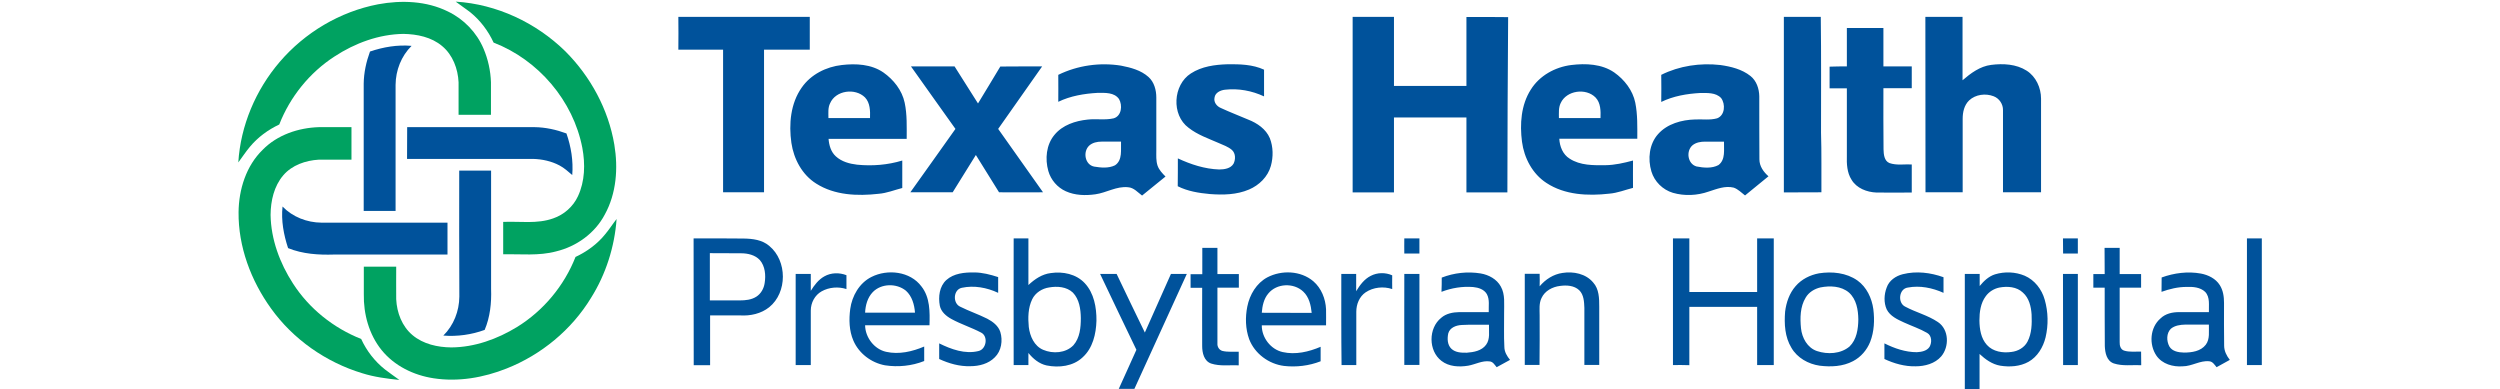
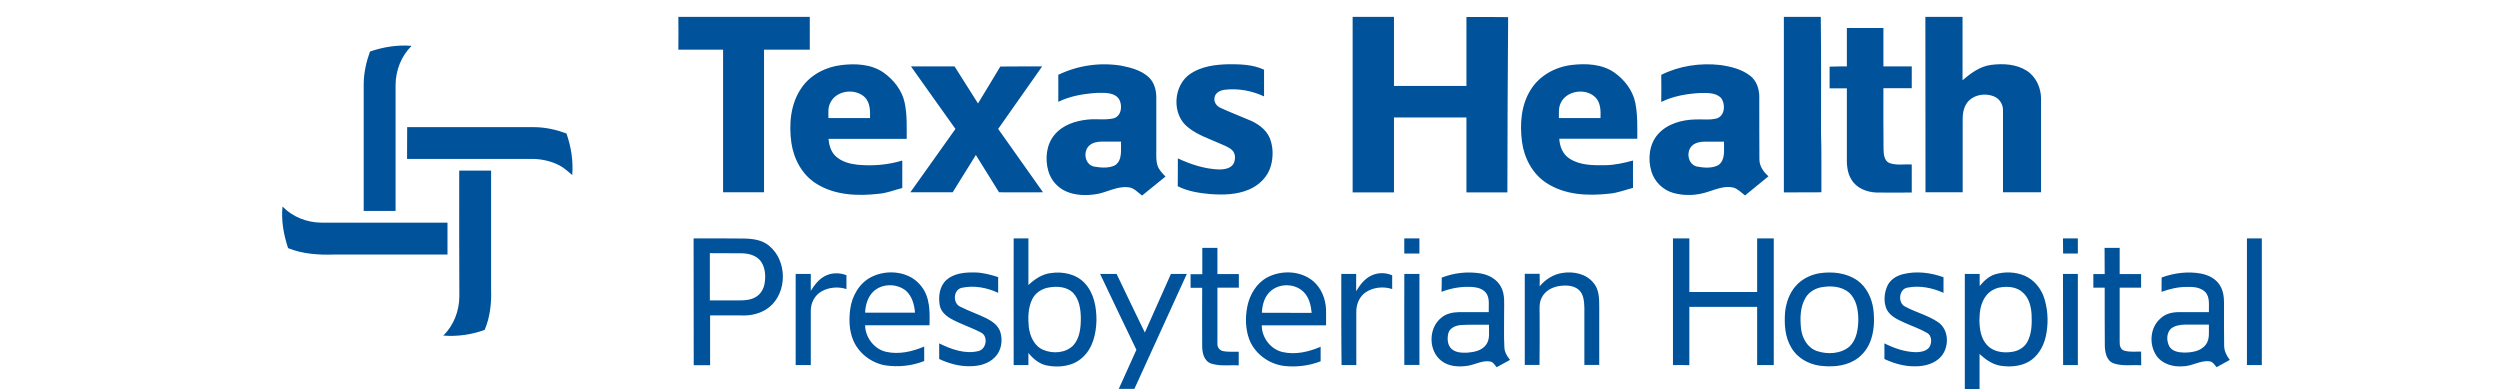
<svg xmlns="http://www.w3.org/2000/svg" height="389" viewBox="49.9 66.6 1605.9 308.7" width="2500">
  <g fill="#00a261">
-     <path d="m161 70c18.4-3.4 38.3-2.7 55.3 5.7 12.6 6 22.9 16.7 28.3 29.5 3.6 8.4 5.6 17.6 5.9 26.7v25.8h-25.7v-25.8c-.5-10.7-4.6-21.7-13-28.7-8.5-7.2-19.9-9.5-30.8-9.7-19.5.3-38.4 7.3-54.6 17.9-19.8 12.8-35.3 32-43.9 54-8.9 4.2-17 10.1-23.3 17.7-3.3 3.9-6.1 8.3-9.2 12.4 1.8-29.2 13.8-57.5 32.8-79.7 20-23.4 47.9-40 78.2-45.8z" />
-     <path d="m222.5 67.9c32.6 2 63.8 16.7 87 39.4 20 20 34.2 46.1 38.9 74.1 3.1 18.6 1.7 38.7-7.6 55.5-7.8 14.8-22.4 25.3-38.6 29.2-13.7 3.7-28 2-42 2.3v-25.7c13.2-.6 26.9 1.8 39.7-2.8 8.5-2.9 15.8-9.3 19.6-17.5 5.6-11.9 5.9-25.7 3.5-38.5-7.2-37.4-34.9-69.8-70.4-83.5-4.2-9.1-10.4-17.4-18.2-23.8-3.8-3-8-5.7-11.9-8.7zm-153.1 117.5c11.6-11.8 28.3-17.4 44.6-17.9h25.8v25.8h-25.9c-10.4.6-21.3 4.3-28.2 12.4-7.4 8.6-10 20.3-10.1 31.4.3 19.4 7.3 38.3 17.8 54.5 12.8 19.9 32.1 35.3 54.1 44 4.3 9.4 10.8 17.8 18.9 24.2 3.7 2.9 7.6 5.5 11.4 8.3-9.9-1-19.9-2.3-29.4-5.3-28.8-8.7-54.9-26.9-72.5-51.5-15.9-22.1-26-49-25.7-76.4.2-18 6-36.7 19.2-49.5z" />
-     <path d="m341.3 252.3c3.2-3.8 5.8-8 8.9-11.9-1.6 22.1-8.5 43.8-20.3 62.6-15.4 25.3-39.4 45.1-66.9 56-18.3 7.3-38.4 10.8-58 7.8-15.8-2.4-31.1-9.8-41.3-22.4-10-12.4-14.4-28.6-14.1-44.4v-21.8h25.7c0 8.6-.1 17.2 0 25.8.5 10.7 4.6 21.6 13 28.6 8.5 7.1 19.9 9.6 30.7 9.7 18.5-.1 36.5-6.6 52.2-16.2 20.9-12.9 37.4-32.7 46.4-55.6 9-4.2 17.4-10.3 23.7-18.2z" />
-   </g>
+     </g>
  <path d="m399.2 80h104.3v26h-36.3v113.2h-32.5v-113.2h-35.5c.1-8.7.1-17.3 0-26zm535.1 0h32.8v54.8h57.5v-54.7c11 0 22.1-.1 33.1.1-.3 46.4-.6 92.8-.6 139.1h-32.5v-59.5h-57.5v59.5h-32.8zm342.2 139.3v-139.3h29.3c.4 30.7.2 61.4.2 92 .5 15.7.2 31.5.3 47.2-10 .1-19.9.1-29.8.1zm112.3-139.3h29.5v50.3c6.5-5.6 13.9-11.1 22.7-12.2 9.5-1.2 19.9-.7 28.2 4.6 7.4 4.7 11.4 13.6 11.4 22.2v74.3h-30.2v-65.2c.1-4.7-2.9-9.3-7.4-11-6.4-2.5-14.4-1.5-19.5 3.3-3.9 3.8-5.1 9.3-5.1 14.6v58.3h-29.5c-.1-46.4-.1-92.8-.1-139.2zm-62.3 39.3v-30.5h29v30.5h22.5v17.3h-22.5c0 16.2-.1 32.3.1 48.5.1 3.9.5 9.2 4.7 10.9 5.7 2 11.8.8 17.7 1.1v22.3c-9.3 0-18.7.1-28 0-7.6-.3-15.8-3.4-19.8-10.2-3.6-5.6-3.9-12.6-3.7-19v-53.5h-13.7v-17.2c4.5-.2 9.1-.2 13.7-.2zm-1172-11.8c10.6-3.6 21.8-5.5 33-4.5-8.2 8.1-12.6 19.4-12.7 30.9v100.1h-25.3v-101c.1-8.7 2-17.3 5-25.5zm342.6 28.6c7.2-10.4 19.4-16.5 31.8-17.9 11.2-1.3 23.4-.7 33 5.9 8.1 5.7 14.8 14.1 16.9 24 2 9.4 1.6 19.1 1.6 28.7h-62c.4 5.1 1.9 10.4 5.8 13.9 4.6 4.2 10.8 5.9 16.9 6.6 12 1.2 24.3.2 35.8-3.3v21.8c-6.3 1.6-12.3 4.1-18.8 4.6-16.7 1.9-34.9 1.2-49.5-8.1-11.2-7-17.8-19.5-19.7-32.3-2.1-14.9-.7-31.3 8.2-43.9zm22.5 12.5c-1.8 3.6-1.3 7.8-1.3 11.7h33c.2-5.7.1-12.1-4-16.4-7.8-7.7-23.3-5.6-27.7 4.7zm181.1-22.6c15.3-7.5 33-10 49.8-7.3 7.7 1.5 15.8 3.6 21.8 9 4.5 4 6.2 10.4 6.2 16.3v42.1c0 4-.3 8.1 1 12 1.2 3.4 3.8 6.1 6.3 8.6-6.3 5-12.3 10.1-18.6 15.1-3.4-2.5-6.5-6.3-11.1-6.6-9.1-1-17.2 4.4-26 5.6-7.8 1.1-16.1.9-23.4-2.4-6.7-3-11.9-9-13.9-16.1-2.7-9.6-1.7-20.8 4.9-28.7 6.4-7.8 16.6-11.1 26.3-12.1 6.9-.8 13.9.6 20.7-1 6.3-1.9 7.1-10.3 4.2-15.3-3.8-5.4-11.1-4.9-16.9-4.9-10.7.6-21.6 2.4-31.3 7.1 0-7.2.1-14.3 0-21.4zm24.5 56.2c-5.1 4.8-3.4 15.1 3.9 16.6 5.4.9 11.5 1.5 16.6-1 6.2-4.1 4.5-12.5 4.8-18.8h-15.5c-3.5 0-7.2.8-9.8 3.2zm80.7-57.3c8.6-5.6 19.1-7 29.1-7.3 9.8-.1 19.9.1 29 4.3v21.2c-9.6-4.5-20.4-6.5-31-5.3-3.6.4-7.8 2.3-8.3 6.3-.8 3.6 1.8 6.9 5 8.2 7.1 3.3 14.5 6.1 21.7 9.2 7.2 2.8 14.1 7.5 17.2 14.8 2.7 6.9 2.8 14.8.8 22-2.4 8.6-9.3 15.3-17.3 18.7-9.8 4.2-20.6 4.4-31.1 3.6-8.7-.8-17.6-2.2-25.5-6.2.2-7.4 0-14.7.1-22.1 10.3 4.8 21.3 8.4 32.7 8.8 4.1 0 9.2-.7 11.5-4.6 1.7-3.4 1.7-8.2-1.3-10.9-3-2.6-6.9-3.9-10.5-5.5-8.2-3.6-16.8-6.5-23.9-12.1-13.8-10.2-12.4-34 1.8-43.1zm269.8 12.8c6.9-11.1 19.3-17.9 32.1-19.5 11.5-1.4 24.2-.9 34.1 5.9 8.1 5.7 14.7 14.2 16.7 24 1.9 9.4 1.6 19.1 1.6 28.6h-61.9c.3 6.1 2.8 12.5 8.2 15.8 8.4 5.5 18.9 5.3 28.5 5.2 7.4-.1 14.7-1.8 21.8-3.7-.1 7.2 0 14.5 0 21.7-6.3 1.6-12.4 4.1-18.9 4.6-16.8 1.9-35.2 1.1-49.8-8.5-11.1-7.2-17.7-19.8-19.4-32.7-1.8-14-.8-29.2 7-41.4zm23.7 10.7c-1.8 3.7-1.4 7.9-1.4 11.9h33c.2-5.6.2-12-3.9-16.3-7.6-7.8-23.1-5.7-27.7 4.4zm79.8-22.4c14.4-7.2 31-9.6 46.9-7.8 8.4 1.2 17.1 3.3 23.9 8.7 4.8 3.8 6.9 10.1 7 16.1.1 16.7-.1 33.4.1 50.1 0 5.4 3.3 10 7.2 13.4-6.2 5.1-12.4 10.1-18.6 15.2-2.9-2.2-5.5-5-9-6.2-6.8-1.7-13.5 1.1-19.8 3.1-9.1 3.2-19.2 3.7-28.5 1-8-2.4-14.6-8.9-17-16.9-3-9.9-1.8-21.8 5.3-29.7 7.3-8.2 18.7-11.3 29.3-11.6 5.8-.3 11.8.7 17.5-.9 6.3-2.3 6.8-11.3 3.2-16.1-4.2-4.5-11.1-4-16.7-4-10.5.6-21.2 2.4-30.8 7.1.1-7.3.1-14.4 0-21.5zm24.8 55.9c-5.3 4.6-3.9 14.8 3.2 16.8 5.6 1.1 12.2 1.7 17.4-1.1 5.8-4.3 4.2-12.4 4.4-18.6h-15c-3.5 0-7.2.6-10 2.9zm-620.2-62.6h34.6l18.6 29.4c5.9-9.8 11.9-19.5 17.7-29.3 11.1-.2 22.2 0 33.2-.1-11.6 16.5-23.2 33.1-34.9 49.6 11.8 16.8 23.8 33.5 35.6 50.3-11.6.1-23.3 0-34.9 0-6.1-9.9-12.3-19.7-18.4-29.6-6.1 9.9-12.3 19.7-18.4 29.6h-33.6c11.9-16.8 24-33.5 35.8-50.3-11.7-16.5-23.6-33-35.3-49.6zm-399.8 48.2h101c8.7.1 17.3 2 25.4 5 3.7 10.6 5.5 21.8 4.6 33-3.2-2.7-6.3-5.6-10.1-7.6-6.4-3.4-13.7-5-21-5.2h-100c.1-8.4.1-16.8.1-25.2zm41.3 34.5h25.3v94c.4 11-.8 22.3-5.1 32.4-10.4 3.8-21.7 5.4-32.8 4.5 8.2-8.1 12.6-19.4 12.7-30.9-.2-33.3-.1-66.6-.1-100zm-140.2 28.5c8 8.3 19.4 12.7 30.9 12.8h100v25.3h-90c-12.3.4-24.9-.4-36.5-5.1-3.5-10.6-5.6-21.9-4.4-33zm326.2 25.3c13.2 0 26.5-.1 39.7.1 7.1.1 14.8 1 20.4 5.9 14.3 11.8 14.4 36.9-.1 48.6-6.5 5.2-15 7-23.1 6.5h-23.8v39.5h-13c-.1-33.6-.1-67.1-.1-100.6zm12.9 11.7v37.5h23.8c4.5 0 9.2-.5 13-2.9s6.1-6.6 6.7-10.9c1-6.2.4-13.3-3.8-18.2-3.8-4.1-9.6-5.4-15-5.4-8.2-.1-16.4-.1-24.7-.1zm241.1-11.7h11.7v37c5-4.7 10.9-8.7 17.8-9.5 9.5-1.4 20.1.7 26.9 8 7.4 7.9 9.4 19.3 9.3 29.8-.3 10.5-2.9 21.8-11 29.1-7.5 7.1-18.8 8.4-28.6 6.4-5.9-1.3-10.7-5.3-14.4-9.9v9.6h-11.7c-.1-33.5 0-67 0-100.5zm28.2 38.9c-5.6.8-11 4.2-13.5 9.4-3.3 6.8-3.4 14.7-2.7 22 .9 7.3 4.3 15.1 11.4 18.1 7.7 3.3 17.9 2.7 24-3.6 5.2-5.9 5.9-14.2 5.9-21.6-.1-7.1-1.2-14.9-6.3-20.2-5-4.7-12.4-5.2-18.8-4.1zm281.8-38.9h12v12h-12c-.1-4 0-8 0-12zm213.2 100.5v-100.5h13v42.5h53.8v-42.5h13.2v100.5h-13.2v-46.2h-53.8v46.3c-4.3-.2-8.7-.1-13-.1zm309.5-100.5h11.8v12h-11.7c-.1-4-.1-8-.1-12zm146 0h11.8v100.5h-11.8zm-829 7.5h12v20.8h17v10.8h-17v44.3c-.2 2.6 1.4 5.2 4 5.9 4.2 1 8.6.5 12.9.6v10.8c-7.3-.3-14.8.9-21.9-1.4-5.7-2-7.1-8.6-7.1-13.9-.1-15.4 0-30.8 0-46.2h-9.2v-10.8h9.3zm716 0h12v20.8h17v10.8h-17v43.2c-.1 2.6.6 5.7 3.4 6.7 4.4 1.4 9.1.7 13.6.8.1 3.6.1 7.2.1 10.8-7.3-.3-14.8.9-21.8-1.4-5.7-2-6.9-8.6-7.1-13.8-.2-15.4 0-30.9-.1-46.3h-9v-10.8h9c-.1-7-.1-13.9-.1-20.8zm-978.6 23.1c12.8-6.5 30.8-4.5 39.7 7.5 6.9 8.7 6.7 20.3 6.4 30.8h-51.1c.1 9.6 7.2 19 16.7 21.1 10.2 2.3 20.8-.2 30.2-4.2v11.5c-9.8 3.9-20.7 5-31.1 3.4-10.9-2-20.7-9.4-25.1-19.6-3.4-7.9-3.6-16.7-2.5-25.1 1.4-10.3 7.2-20.6 16.8-25.4zm1.1 12c-4.2 4.4-5.8 10.4-6.1 16.3 13.2 0 26.4.1 39.6 0-.5-6.3-2.3-13-7.2-17.4-7.5-6.1-19.6-5.8-26.3 1.1zm58.4-9.6c5.9-5.3 14.4-6.1 22-6 6.5 0 12.9 1.7 19.1 3.7v12.5c-8.9-4.2-19.2-6.1-28.9-4-6.8 1.5-7.3 12.3-1.2 15 7 3.5 14.4 6 21.4 9.5 4.4 2.3 8.8 5.6 10.4 10.5 2.1 6.8.9 15.1-4.4 20.2-5 5.1-12.4 7-19.3 7-8.6.3-17-2.1-24.8-5.7v-12.4c9.5 4.7 20.5 8.7 31.1 6.1 6.4-1.4 8-11.8 2.1-14.7-7.6-4-15.9-6.6-23.4-10.7-4.2-2.3-8.3-5.7-9.3-10.6-1.3-7-.4-15.3 5.2-20.4zm254.7-2.1c11.3-5.9 26.5-5.4 36.5 3.1 6.4 5.5 9.7 13.9 10.1 22.2.1 4.3 0 8.5 0 12.8h-51c-.1 9.7 7.1 19.1 16.6 21.2 10.2 2.3 20.7-.2 30.1-4.2v11.5c-9.2 3.6-19.3 4.8-29 3.7-12.1-1.5-23.3-9.7-27.7-21.2-3-8.3-3.2-17.4-1.5-25.9 1.9-9.5 7.3-18.6 15.9-23.2zm.8 12.8c-3.6 4.2-4.8 9.9-5.2 15.3 13.2.1 26.4 0 39.6.1-.6-6.1-2.1-12.6-6.7-16.9-7.6-7.2-21.1-6.6-27.7 1.5zm137.6-12.6c9.8-3.8 20.5-5 30.9-3.3 6.4 1.1 12.8 4.5 16 10.4 3.6 6.4 2.5 13.9 2.6 21 .1 9-.3 18 .2 26.9 0 3.9 2.1 7.4 4.5 10.3-3.5 1.9-7 3.9-10.6 5.8-1.6-1.8-2.9-4.4-5.6-4.6-5.9-.8-11.3 2.4-17 3.4-7.2 1.2-15.3.8-21.2-3.8-10.5-8-10.5-26-.2-34.2 3.9-3.4 9.2-4.4 14.2-4.5h23.5c-.2-4.7.9-9.9-1.5-14.3-2.2-3.8-6.7-5.2-10.8-5.6-8.5-.7-17.2.7-25.2 3.8.2-3.8.2-7.6.2-11.3zm5.2 44.2c-.9 4.1-.8 9.2 2.5 12.3 3.2 3 8 3.2 12.2 3.1 5.5-.4 11.8-1.5 15.3-6.3 3.4-4.6 2.1-10.6 2.3-15.9-7.2.1-14.4-.2-21.6.2-4.4.2-9.4 2-10.7 6.6zm72.5-37.3c4.6-5.5 11-9.6 18.1-10.6 8.7-1.4 18.6.6 24.4 7.6 4.7 5.2 4.8 12.6 4.8 19.2v46.2h-11.8v-45.3c-.2-4.8-.4-10.4-4.1-14-4-3.8-10-4.1-15.2-3.4-6 .7-12.1 3.9-14.7 9.6-2.1 4.3-1.5 9.1-1.5 13.8 0 13.1.1 26.2-.1 39.3h-11.7v-72.3h11.8c.1 3.4.1 6.7 0 9.9zm221.7-10.3c10.3-1.6 21.7-.5 30.5 5.7 7.3 5.2 11.4 14 12.6 22.7 1.1 8.7.7 17.8-2.5 26-2.6 6.5-7.4 12.1-13.6 15.3-8.1 4.3-17.6 4.7-26.5 3.6-9-1.3-17.8-6.2-22.4-14.2-5.2-8.5-5.8-18.9-5-28.7.9-7.3 3.4-14.6 8.3-20.2 4.7-5.5 11.5-8.9 18.6-10.2zm1.1 11.2c-4.7 1.1-9.2 3.8-11.7 8.1-4.4 7.2-4.5 16.1-3.7 24.3.8 7.6 5 15.5 12.7 18.1 8.4 2.8 18.8 2.3 25.8-3.6 5.7-5.5 6.9-13.9 7-21.5-.1-7.6-1.5-16-7.4-21.3-6.2-5.3-15.1-5.6-22.7-4.1zm65.4-10.5c10.7-2.7 22-1.3 32.3 2.4v12.4c-8.8-4-18.8-6-28.3-4.2-7.2.9-8.3 12.3-2 15.2 8.4 4.5 17.9 6.8 25.9 12.2 8.8 5.9 9.1 19.5 2.6 27.2-5 5.8-13 7.9-20.4 7.9-8.6.2-17-2.2-24.7-5.8v-12.4c8 4 16.7 7 25.7 7 3.6-.2 7.9-.9 10.1-4.2 2-3.4 1.9-9-1.9-11.1-5.9-3.4-12.3-5.5-18.4-8.3-5.2-2.4-11-5-13.7-10.4-2.4-5.4-2.1-11.8 0-17.3 1.9-5.6 7.2-9.2 12.8-10.6zm73.2.1c7.6-2.3 16.1-2 23.5 1.1 7.9 3.4 13.6 10.8 15.9 19 2.8 9.7 3 20.1.7 29.9-1.9 7.8-6.4 15.4-13.5 19.4-6.8 3.8-15 4.3-22.5 3.1-6.4-1.1-11.8-5-16.4-9.3v27.8h-11.7v-91.3h11.8v9.6c3.2-3.9 7.1-7.7 12.2-9.3zm3.4 10.5c-4.3.9-8.2 3.3-10.8 6.9-4.1 5.5-5 12.6-5 19.3.1 6.8 1.2 14.1 5.9 19.3 4.8 5.4 12.7 6.6 19.5 5.6 5.2-.6 10.2-3.4 12.7-8.1 3.5-6.6 3.6-14.3 3.3-21.6-.4-6.3-2-13.1-6.9-17.4-4.9-4.7-12.3-5.2-18.7-4zm128.8-8c9.9-3.6 20.8-5 31.2-3.1 5.8 1.1 11.7 4 14.9 9.1 2.7 4.2 3.4 9.2 3.4 14.1 0 11.3-.1 22.7.1 34 0 4.2 1.9 8 4.5 11.3-3.5 2-7 3.9-10.5 5.8-1.6-1.9-3.1-4.5-5.8-4.7-7.3-.8-13.8 4-21.1 4-7.7.6-16.2-1.8-20.8-8.4-6.1-8.9-5.2-22.4 3.2-29.6 3.9-3.8 9.4-5 14.6-5h23.8c-.2-5.4 1.1-11.8-3-16.1-3.9-3.7-9.7-4.1-14.8-3.9-6.8 0-13.4 1.6-19.8 3.9 0-3.9 0-7.6.1-11.4zm7.3 40.7c-3.6 3.6-3.5 9.7-1.2 14 2.3 4 7.4 4.8 11.6 4.9 6.2 0 13.3-1 17.3-6.2 3.5-4.6 2.3-10.7 2.5-16h-18.8c-4 .1-8.3.7-11.4 3.3zm-1091.3-43.5h12v13.4c2.8-4.5 6.1-8.9 10.8-11.5 5.3-3 11.9-3.1 17.5-.9v11c-6.4-2.1-13.8-1.5-19.7 1.8-5.4 3-8.6 9.1-8.6 15.2v43.3h-12zm241.6 0h13.1c7.5 15.5 14.8 31.1 22.4 46.5l20.7-46.5h12.6c-13.9 30.4-27.8 60.8-41.6 91.2h-12.4c4.6-10.3 9.4-20.6 14-31-9.7-20-19.2-40.1-28.8-60.2zm191.4 0h11.8v13.7c2.9-4.8 6.4-9.6 11.6-12.2 5.2-2.7 11.6-2.8 17-.4-.1 3.6 0 7.3 0 10.9-6.9-2.3-15-1.5-21.1 2.6-5 3.4-7.4 9.5-7.4 15.4v42.3h-11.7c-.3-24.1-.2-48.2-.2-72.3zm50 0h12v72.2h-12c-.1-24 0-48.1 0-72.2zm522.7 0h11.8v72.3h-11.7c-.1-24.1-.1-48.2-.1-72.3z" fill="#00529b" />
</svg>